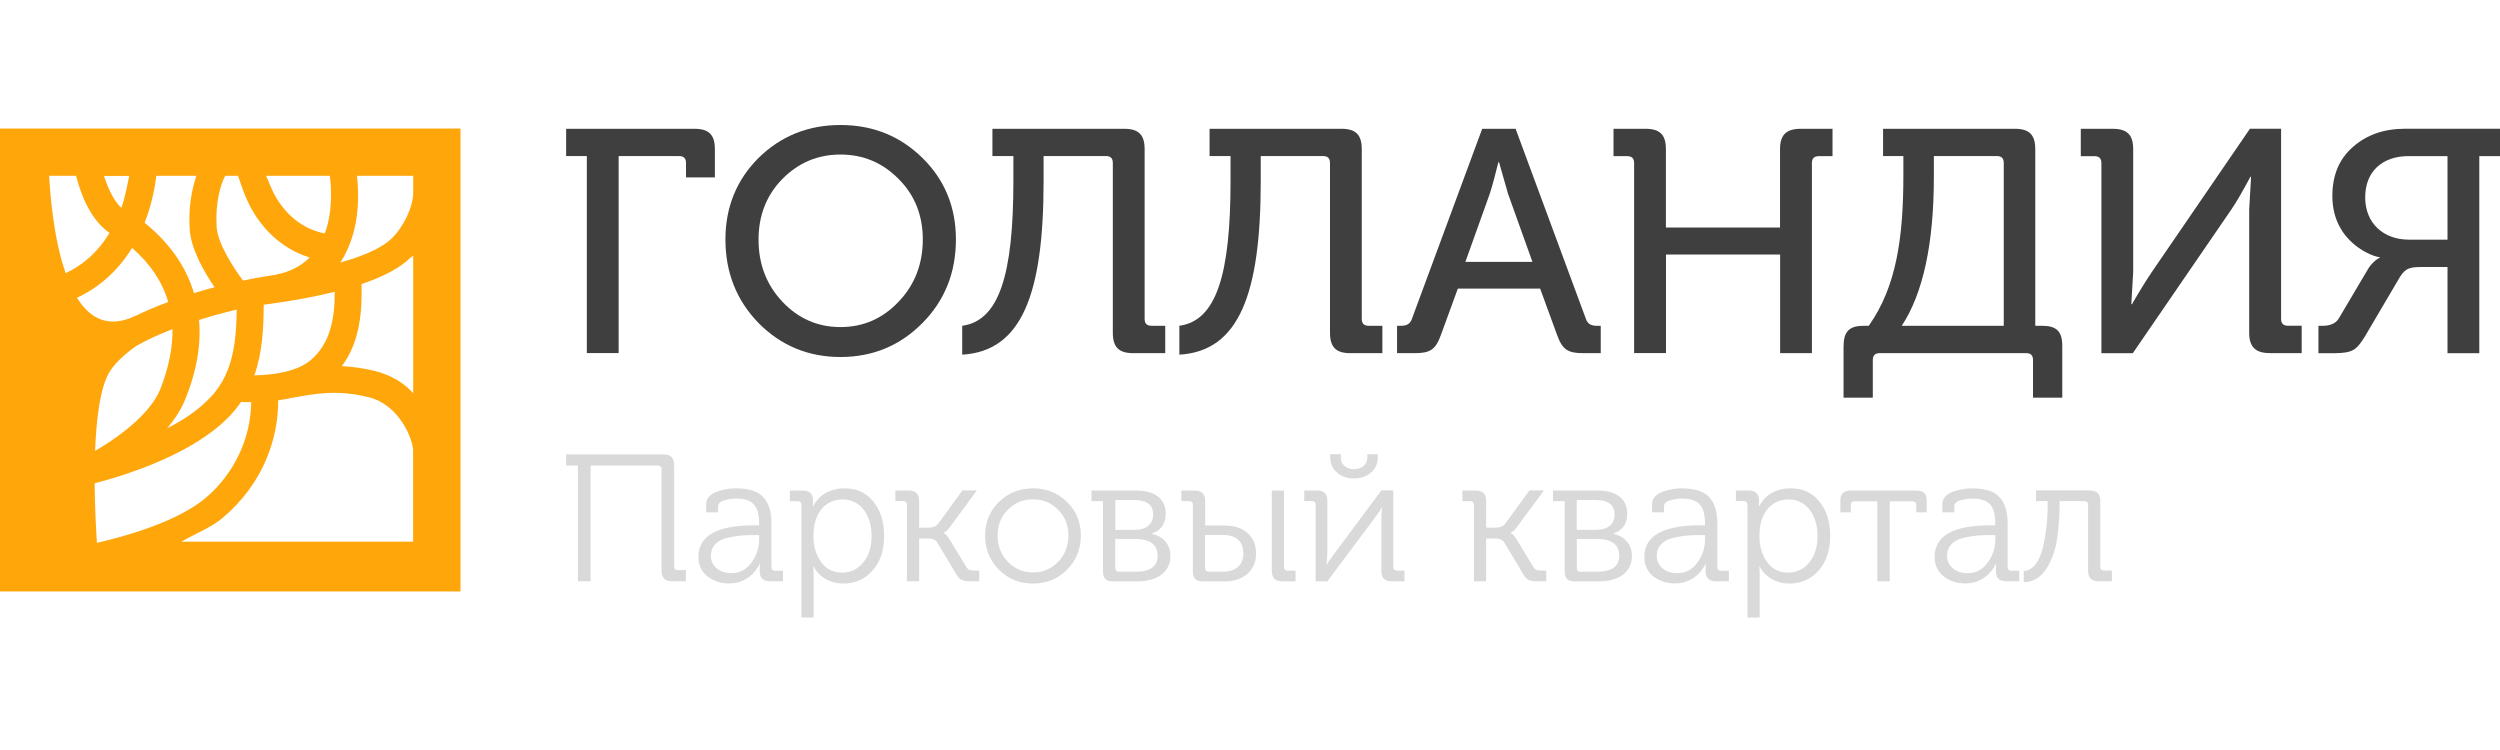
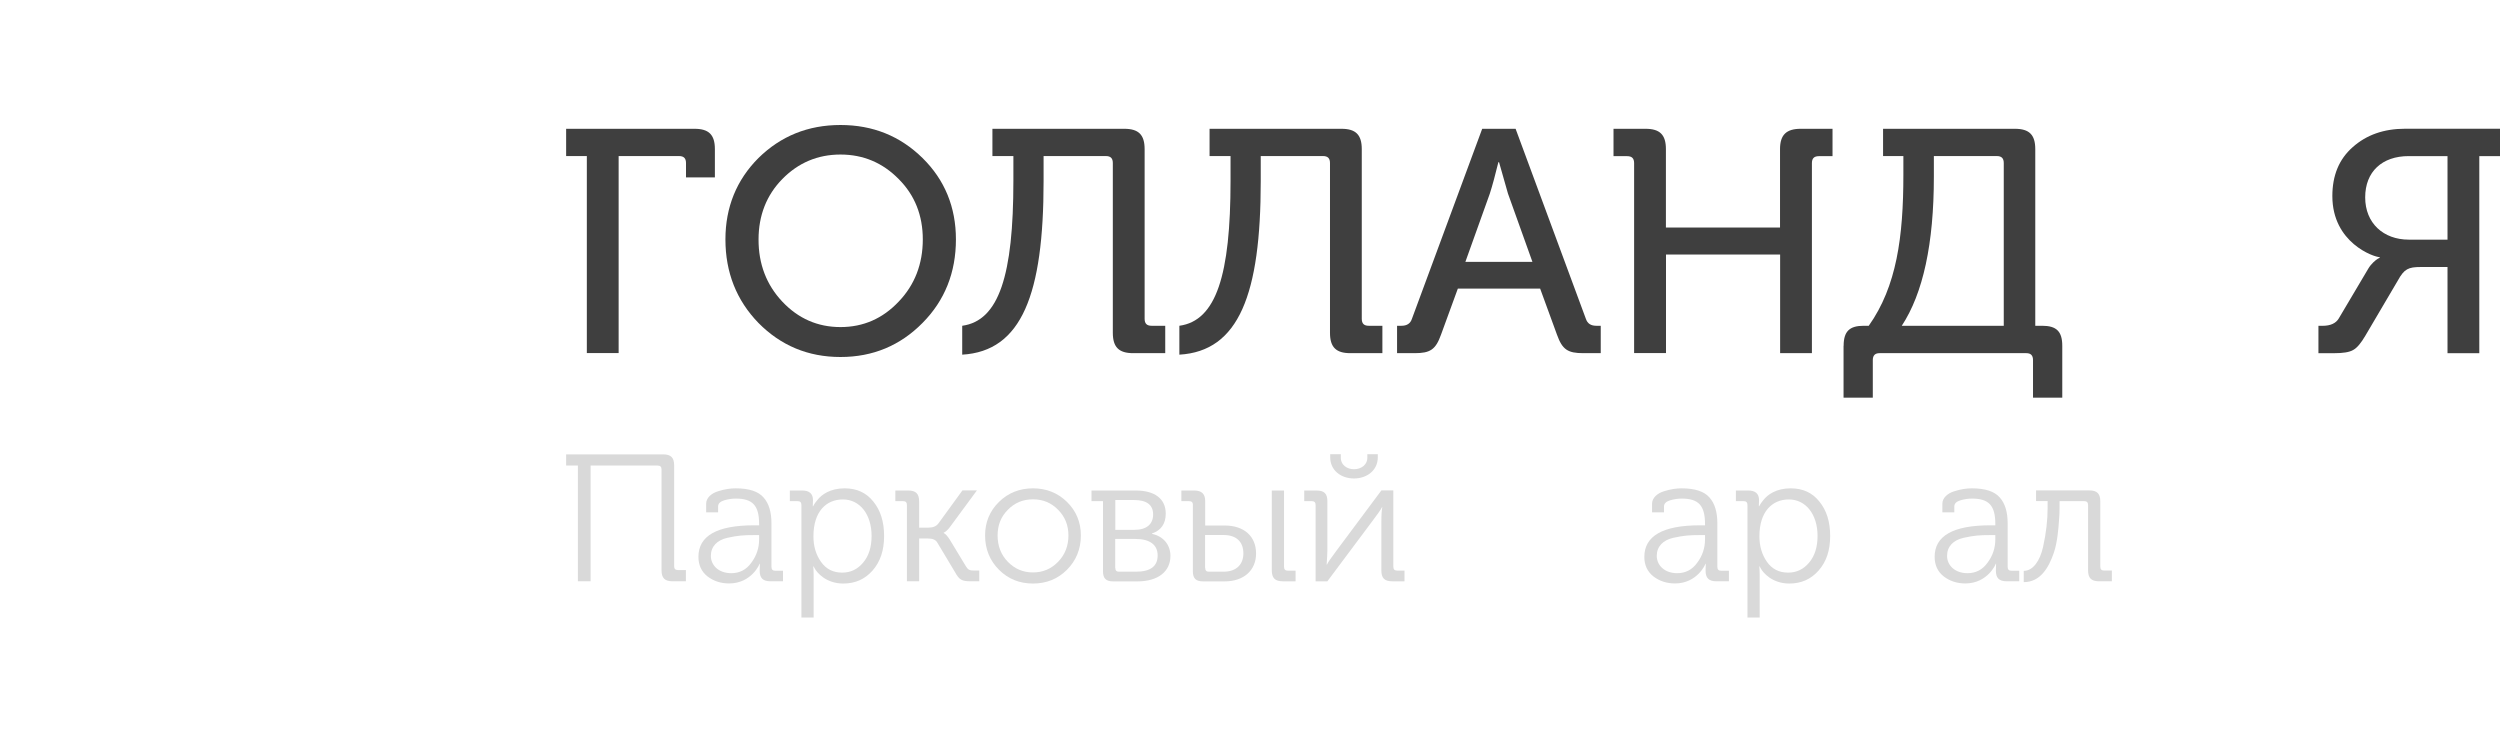
<svg xmlns="http://www.w3.org/2000/svg" width="200" height="60" viewBox="0 0 200 60" fill="none">
  <path d="M46.947 28.253V12.485H45.291V10.303H55.565C56.709 10.303 57.191 10.784 57.191 11.928V14.194H54.88V13.042C54.88 12.658 54.699 12.485 54.323 12.485H49.491V28.245H46.947V28.253Z" fill="#3F3F3F" />
  <path d="M60.676 12.642C62.46 10.888 64.642 10 67.239 10C69.835 10 72.018 10.888 73.802 12.642C75.586 14.395 76.474 16.585 76.474 19.152C76.474 21.794 75.586 24.037 73.802 25.835C72.018 27.642 69.835 28.56 67.239 28.56C64.642 28.56 62.46 27.642 60.676 25.835C58.922 24.029 58.034 21.794 58.034 19.152C58.034 16.585 58.922 14.395 60.676 12.642ZM62.588 24.134C63.86 25.482 65.41 26.166 67.239 26.166C69.068 26.166 70.618 25.482 71.89 24.134C73.185 22.787 73.824 21.109 73.824 19.152C73.824 17.248 73.192 15.615 71.89 14.32C70.618 13.026 69.068 12.363 67.239 12.363C65.41 12.363 63.86 13.026 62.588 14.32C61.316 15.615 60.684 17.248 60.684 19.152C60.676 21.109 61.316 22.787 62.588 24.134Z" fill="#3F3F3F" />
  <path d="M76.977 26.062C79.927 25.656 81.071 21.998 81.071 14.472V12.485H79.393V10.303H89.945C91.089 10.303 91.57 10.784 91.57 11.928V25.506C91.57 25.889 91.751 26.062 92.127 26.062H93.219V28.253H90.652C89.508 28.253 89.026 27.771 89.026 26.627V13.042C89.026 12.658 88.846 12.485 88.47 12.485H83.487V14.495C83.487 23.549 81.734 28.095 76.977 28.373V26.062Z" fill="#3F3F3F" />
  <path d="M94.349 26.062C97.299 25.656 98.443 21.998 98.443 14.472V12.485H96.765V10.303H107.317C108.461 10.303 108.942 10.784 108.942 11.928V25.506C108.942 25.889 109.123 26.062 109.499 26.062H110.591V28.253H108.024C106.88 28.253 106.399 27.771 106.399 26.627V13.042C106.399 12.658 106.218 12.485 105.842 12.485H100.859V14.495C100.859 23.549 99.106 28.095 94.349 28.373V26.062Z" fill="#3F3F3F" />
  <path d="M111.765 28.253V26.062H112.119C112.548 26.062 112.834 25.882 112.954 25.506L118.576 10.303H121.248L126.87 25.506C126.998 25.889 127.276 26.062 127.705 26.062H128.059V28.253H126.667C125.425 28.253 124.988 27.974 124.559 26.777L123.212 23.09H116.627L115.28 26.777C114.851 27.974 114.414 28.253 113.172 28.253H111.765ZM117.229 20.952H122.595L120.638 15.488L119.923 12.974H119.871C119.615 14.021 119.389 14.856 119.186 15.488L117.229 20.952Z" fill="#3F3F3F" />
  <path d="M130.729 28.253V13.05C130.729 12.666 130.548 12.493 130.172 12.493H129.081V10.303H131.647C132.791 10.303 133.273 10.784 133.273 11.928V18.205H142.402V11.928C142.402 10.784 142.914 10.303 144.058 10.303H146.602V12.493H145.51C145.126 12.493 144.953 12.673 144.953 13.05V28.253H142.41V20.365H133.28V28.245H130.729V28.253Z" fill="#3F3F3F" />
  <path d="M147.491 27.666C147.491 26.522 147.95 26.062 149.094 26.062H149.501C151.736 22.909 152.27 18.943 152.27 13.983V12.485H150.645V10.303H161.196C162.34 10.303 162.822 10.784 162.822 11.928V26.062H163.379C164.523 26.062 164.982 26.522 164.982 27.666V31.812H162.641V28.809C162.641 28.426 162.461 28.253 162.107 28.253H150.359C150.005 28.253 149.824 28.433 149.824 28.809V31.812H147.484V27.666H147.491ZM160.301 26.062V13.042C160.301 12.658 160.12 12.485 159.744 12.485H154.709V14.141C154.709 19.507 153.843 23.473 152.142 26.062H160.301Z" fill="#3F3F3F" />
-   <path d="M168.112 28.256V13.053C168.112 12.669 167.931 12.495 167.555 12.495H166.463V10.305H169.03C170.174 10.305 170.655 10.787 170.655 11.931V21.768L170.505 24.334H170.558C171.19 23.243 171.724 22.378 172.161 21.738L179.996 10.298H182.487V25.501C182.487 25.885 182.667 26.058 183.044 26.058H184.135V28.248H181.591C180.447 28.248 179.935 27.766 179.935 26.622V16.763L180.086 14.144H180.033C179.446 15.235 178.942 16.131 178.505 16.763L170.625 28.256H168.112Z" fill="#3F3F3F" />
  <path d="M185.475 28.256V26.065H185.806C186.438 26.065 186.874 25.862 187.1 25.478L189.464 21.489C189.689 21.106 190.051 20.805 190.224 20.699L190.374 20.624V20.571C189.915 20.571 186.588 19.427 186.588 15.687C186.588 14.031 187.123 12.736 188.214 11.773C189.321 10.787 190.713 10.298 192.421 10.298H200V12.488H198.344V28.256H195.801V21.361H193.663C192.67 21.361 192.339 21.512 191.834 22.43L189.215 26.878C188.884 27.435 188.583 27.819 188.252 28C187.943 28.18 187.439 28.256 186.724 28.256H185.475ZM195.801 19.179V12.488H192.7C190.562 12.488 189.215 13.737 189.215 15.792C189.215 17.847 190.668 19.171 192.7 19.171H195.801V19.179Z" fill="#3F3F3F" />
  <path d="M46.232 46.503V37.245H45.291V36.35H53.051C53.676 36.35 53.932 36.613 53.932 37.23V45.291C53.932 45.509 54.029 45.607 54.248 45.607H54.872V46.503H53.804C53.179 46.503 52.923 46.239 52.923 45.622V37.562C52.923 37.343 52.825 37.245 52.607 37.245H47.248V46.503H46.232Z" fill="#D9D9D9" />
  <path d="M60.323 42.025H60.73V41.927C60.73 40.436 60.21 39.887 58.863 39.887C58.562 39.887 58.239 39.932 57.922 40.03C57.606 40.128 57.448 40.293 57.448 40.519V40.986H56.492V40.293C56.492 39.834 56.914 39.458 57.448 39.3C57.983 39.127 58.457 39.067 58.848 39.067C59.932 39.067 60.669 39.315 61.091 39.804C61.512 40.278 61.716 40.971 61.716 41.859V45.343C61.716 45.562 61.813 45.66 62.032 45.66H62.641V46.503H61.64C61.016 46.503 60.775 46.232 60.775 45.652L60.79 45.103H60.76C60.79 45.103 60.128 46.676 58.329 46.676C57.666 46.676 57.087 46.487 56.598 46.111C56.124 45.735 55.875 45.216 55.875 44.553C55.868 42.867 57.358 42.025 60.323 42.025ZM58.502 45.855C59.164 45.855 59.699 45.584 60.105 45.02C60.526 44.455 60.73 43.838 60.73 43.138V42.807H60.308C59.503 42.807 59.036 42.837 58.186 43.026C57.365 43.214 56.869 43.718 56.869 44.471C56.869 45.208 57.471 45.855 58.502 45.855Z" fill="#D9D9D9" />
  <path d="M64.113 49.393V40.406C64.113 40.188 64.015 40.09 63.797 40.09H63.187V39.24H64.173C64.752 39.24 65.038 39.503 65.038 40.007L65.023 40.497H65.053C65.099 40.421 65.114 40.339 65.385 40.007C65.731 39.563 66.423 39.067 67.567 39.067C68.538 39.067 69.298 39.413 69.863 40.12C70.442 40.828 70.728 41.739 70.728 42.883C70.728 44.026 70.427 44.937 69.803 45.645C69.193 46.337 68.418 46.683 67.462 46.683C66.092 46.683 65.355 45.818 65.166 45.456L65.091 45.313H65.061C65.076 45.486 65.091 45.705 65.091 45.946V49.4H64.113V49.393ZM65.678 44.945C66.085 45.524 66.649 45.81 67.372 45.81C68.049 45.81 68.598 45.547 69.05 45.012C69.501 44.478 69.727 43.771 69.727 42.875C69.727 41.129 68.772 39.955 67.432 39.955C66.085 39.955 65.076 40.941 65.076 42.89C65.069 43.688 65.272 44.365 65.678 44.945Z" fill="#D9D9D9" />
  <path d="M72.554 46.503V40.407C72.554 40.189 72.456 40.091 72.238 40.091H71.628V39.24H72.652C73.276 39.24 73.532 39.504 73.532 40.121V42.213H74.255C74.646 42.213 74.917 42.1 75.09 41.852L76.994 39.233H78.153L76.046 42.093C75.858 42.364 75.655 42.537 75.557 42.582L75.497 42.612V42.642C75.655 42.718 75.813 42.906 75.986 43.177L77.288 45.329C77.446 45.578 77.559 45.645 77.95 45.645H78.342V46.503H77.664C76.927 46.503 76.739 46.375 76.407 45.781L74.977 43.395C74.849 43.177 74.601 43.079 74.225 43.079H73.532V46.503H72.554Z" fill="#D9D9D9" />
  <path d="M79.921 40.15C80.658 39.428 81.569 39.067 82.638 39.067C83.707 39.067 84.617 39.428 85.355 40.15C86.092 40.873 86.469 41.769 86.469 42.837C86.469 43.921 86.092 44.847 85.355 45.584C84.617 46.322 83.707 46.683 82.638 46.683C81.569 46.683 80.658 46.322 79.921 45.584C79.183 44.847 78.807 43.921 78.807 42.837C78.807 41.769 79.183 40.873 79.921 40.15ZM80.628 44.945C81.178 45.509 81.84 45.795 82.638 45.795C83.436 45.795 84.098 45.509 84.647 44.945C85.197 44.38 85.475 43.673 85.475 42.837C85.475 42.017 85.197 41.332 84.647 40.783C84.098 40.218 83.436 39.947 82.638 39.947C81.84 39.947 81.178 40.218 80.628 40.783C80.079 41.332 79.808 42.009 79.808 42.837C79.808 43.673 80.079 44.38 80.628 44.945Z" fill="#D9D9D9" />
  <path d="M88.246 40.091H87.321V39.241H90.858C92.363 39.241 93.259 39.888 93.259 41.092C93.259 41.89 92.897 42.425 92.16 42.681V42.711C93.086 42.899 93.635 43.606 93.635 44.472C93.635 45.729 92.634 46.511 91.001 46.511H89.052C88.472 46.511 88.239 46.263 88.239 45.706V40.091H88.246ZM89.225 42.387H90.76C91.731 42.387 92.25 41.928 92.25 41.16C92.25 40.392 91.746 40.001 90.715 40.001H89.225V42.387ZM89.225 45.435C89.225 45.638 89.323 45.736 89.511 45.736H90.865C92.04 45.736 92.612 45.3 92.612 44.434C92.612 43.584 91.987 43.117 90.85 43.117H89.217V45.435H89.225Z" fill="#D9D9D9" />
  <path d="M95.436 40.407C95.436 40.189 95.338 40.091 95.12 40.091H94.51V39.241H95.534C96.129 39.241 96.415 39.512 96.415 40.076V42.041H97.973C99.515 42.041 100.486 42.891 100.486 44.284C100.486 45.616 99.515 46.511 97.973 46.511H96.242C95.662 46.511 95.429 46.263 95.429 45.706V40.407H95.436ZM96.415 45.42C96.415 45.638 96.513 45.736 96.701 45.736H97.882C98.906 45.736 99.47 45.157 99.47 44.276C99.47 43.35 98.921 42.801 97.882 42.801H96.407V45.42H96.415ZM101.736 39.241H102.722V45.337C102.722 45.556 102.819 45.653 103.038 45.653H103.647V46.504H102.624C101.999 46.504 101.743 46.24 101.743 45.623V39.241H101.736Z" fill="#D9D9D9" />
  <path d="M105.249 46.504V40.408C105.249 40.19 105.151 40.092 104.948 40.092H104.338V39.242H105.324C105.949 39.242 106.19 39.505 106.19 40.092V44.021C106.19 44.292 106.16 44.698 106.145 44.977L106.13 45.165H106.16C106.205 45.037 106.461 44.66 106.942 44.021L110.51 39.234H111.466V45.33C111.466 45.549 111.564 45.646 111.767 45.646H112.361V46.504H111.39C110.766 46.504 110.51 46.256 110.51 45.639V41.71C110.51 41.146 110.54 40.769 110.585 40.581H110.555C110.487 40.739 110.224 41.116 109.772 41.71L106.19 46.504H105.249ZM106.416 36.336H107.266V36.54C107.191 37.872 109.449 37.872 109.388 36.54V36.336H110.224V36.585C110.224 37.623 109.358 38.278 108.32 38.278C107.281 38.278 106.416 37.631 106.416 36.585V36.336Z" fill="#D9D9D9" />
-   <path d="M117.915 46.503V40.407C117.915 40.189 117.817 40.091 117.599 40.091H116.989V39.24H118.013C118.637 39.24 118.893 39.504 118.893 40.121V42.213H119.616C120.007 42.213 120.278 42.1 120.451 41.852L122.355 39.233H123.514L121.407 42.093C121.219 42.364 121.016 42.537 120.918 42.582L120.857 42.612V42.642C121.016 42.718 121.174 42.906 121.347 43.177L122.649 45.329C122.807 45.578 122.92 45.645 123.311 45.645H123.702V46.503H123.025C122.287 46.503 122.099 46.375 121.768 45.781L120.338 43.395C120.21 43.177 119.962 43.079 119.586 43.079H118.893V46.503H117.915Z" fill="#D9D9D9" />
-   <path d="M125.168 40.091H124.242V39.241H127.779C129.285 39.241 130.18 39.888 130.18 41.092C130.18 41.89 129.819 42.425 129.081 42.681V42.711C130.007 42.899 130.556 43.606 130.556 44.472C130.556 45.729 129.563 46.511 127.93 46.511H125.98C125.401 46.511 125.175 46.263 125.175 45.706V40.091H125.168ZM126.146 42.387H127.674C128.645 42.387 129.164 41.928 129.164 41.16C129.164 40.392 128.66 40.001 127.629 40.001H126.139V42.387H126.146ZM126.146 45.435C126.146 45.638 126.244 45.736 126.432 45.736H127.794C128.968 45.736 129.54 45.3 129.54 44.434C129.54 43.584 128.923 43.117 127.779 43.117H126.146V45.435Z" fill="#D9D9D9" />
  <path d="M135.995 42.025H136.402V41.927C136.402 40.436 135.882 39.887 134.535 39.887C134.234 39.887 133.918 39.932 133.594 40.03C133.278 40.128 133.12 40.293 133.12 40.519V40.986H132.165V40.293C132.165 39.834 132.586 39.458 133.12 39.3C133.655 39.127 134.129 39.067 134.52 39.067C135.604 39.067 136.342 39.315 136.763 39.804C137.184 40.278 137.388 40.971 137.388 41.859V45.343C137.388 45.562 137.486 45.66 137.704 45.66H138.313V46.503H137.312C136.695 46.503 136.447 46.232 136.447 45.652L136.462 45.103H136.432C136.462 45.103 135.792 46.676 134.001 46.676C133.339 46.676 132.759 46.487 132.27 46.111C131.796 45.735 131.547 45.216 131.547 44.553C131.547 42.867 133.038 42.025 135.995 42.025ZM134.174 45.855C134.836 45.855 135.371 45.584 135.777 45.02C136.199 44.455 136.402 43.838 136.402 43.138V42.807H135.98C135.175 42.807 134.708 42.837 133.858 43.026C133.038 43.214 132.541 43.718 132.541 44.471C132.541 45.208 133.15 45.855 134.174 45.855Z" fill="#D9D9D9" />
  <path d="M139.797 49.393V40.406C139.797 40.188 139.699 40.09 139.481 40.09H138.871V39.24H139.857C140.437 39.24 140.723 39.503 140.723 40.007L140.708 40.497H140.738C140.783 40.421 140.798 40.339 141.069 40.007C141.415 39.563 142.108 39.067 143.252 39.067C144.222 39.067 144.983 39.413 145.547 40.12C146.127 40.828 146.413 41.739 146.413 42.883C146.413 44.026 146.112 44.937 145.487 45.645C144.877 46.337 144.102 46.683 143.146 46.683C141.776 46.683 141.039 45.818 140.851 45.456L140.775 45.313H140.745C140.76 45.486 140.775 45.705 140.775 45.946V49.4H139.797V49.393ZM141.355 44.945C141.761 45.524 142.326 45.81 143.048 45.81C143.726 45.81 144.275 45.547 144.727 45.012C145.178 44.478 145.404 43.771 145.404 42.875C145.404 41.129 144.448 39.955 143.109 39.955C141.769 39.955 140.753 40.941 140.753 42.89C140.753 43.688 140.949 44.365 141.355 44.945Z" fill="#D9D9D9" />
-   <path d="M150.187 46.504V40.106H148.38C148.162 40.106 148.064 40.204 148.064 40.423V40.987H147.229V40.091C147.229 39.467 147.477 39.241 148.109 39.241H153.257C153.889 39.241 154.138 39.474 154.138 40.091V40.987H153.302V40.423C153.302 40.204 153.205 40.106 152.986 40.106H151.18V46.504H150.187Z" fill="#D9D9D9" />
  <path d="M159.22 42.025H159.626V41.927C159.626 40.436 159.107 39.887 157.759 39.887C157.458 39.887 157.142 39.932 156.819 40.03C156.503 40.128 156.345 40.293 156.345 40.519V40.986H155.389V40.293C155.389 39.834 155.81 39.458 156.345 39.3C156.879 39.127 157.353 39.067 157.744 39.067C158.828 39.067 159.566 39.315 159.987 39.804C160.409 40.278 160.612 40.971 160.612 41.859V45.343C160.612 45.562 160.71 45.66 160.928 45.66H161.538V46.503H160.537C159.919 46.503 159.671 46.232 159.671 45.652L159.686 45.103H159.656C159.686 45.103 159.016 46.676 157.225 46.676C156.563 46.676 155.983 46.487 155.494 46.111C155.02 45.735 154.772 45.216 154.772 44.553C154.764 42.867 156.254 42.025 159.22 42.025ZM157.398 45.855C158.06 45.855 158.595 45.584 159.001 45.02C159.423 44.455 159.626 43.838 159.626 43.138V42.807H159.204C158.399 42.807 157.933 42.837 157.082 43.026C156.262 43.214 155.765 43.718 155.765 44.471C155.765 45.208 156.375 45.855 157.398 45.855Z" fill="#D9D9D9" />
  <path d="M161.905 45.668C162.643 45.668 163.207 44.855 163.448 43.741C163.696 42.627 163.809 41.589 163.809 40.648V40.083H162.884V39.233H167.143C167.768 39.233 168.024 39.496 168.024 40.114V45.329C168.024 45.547 168.122 45.645 168.34 45.645H168.95V46.503H167.926C167.302 46.503 167.046 46.24 167.046 45.623V40.407C167.046 40.189 166.948 40.091 166.73 40.091H164.765V40.67C164.765 40.971 164.75 41.303 164.72 41.641C164.675 42.289 164.592 43.372 164.314 44.2C163.892 45.442 163.215 46.571 161.898 46.571V45.668H161.905Z" fill="#D9D9D9" />
-   <path d="M0 10.28V47.317V10.28ZM0 47.317H36.841V10.28H0V47.317ZM16.415 39.866C14.059 41.83 9.664 42.997 7.752 43.426C7.677 42.199 7.586 40.483 7.571 38.661C10.168 37.992 15.542 36.291 18.424 33.228C18.748 32.881 19.034 32.52 19.282 32.151C19.53 32.166 19.809 32.174 20.095 32.174C20.072 35.072 18.71 37.947 16.415 39.866ZM19.041 14.066C19.184 14.412 19.553 15.812 20.306 17.031C21.412 18.815 22.94 20.034 24.776 20.599C23.986 21.389 22.925 21.878 21.578 22.059C20.983 22.141 20.253 22.269 19.44 22.442C18.74 21.509 17.416 19.5 17.333 18.19C17.212 16.218 17.641 14.751 18.018 14.066H19.041ZM18.093 29.893C18.085 29.893 18.078 29.893 18.07 29.893L18.055 29.984C17.762 30.616 17.378 31.21 16.859 31.76C15.858 32.829 14.616 33.642 13.374 34.259C13.999 33.514 14.541 32.686 14.879 31.805L14.917 31.7C15.241 30.849 16.106 28.591 15.948 25.904C15.941 25.799 15.933 25.701 15.918 25.596C16.949 25.272 17.98 24.994 18.936 24.768C18.913 26.544 18.793 28.32 18.093 29.893ZM9.513 21.276C9.92 20.809 10.266 20.32 10.567 19.831C12.027 21.103 12.99 22.548 13.457 24.158C12.554 24.497 11.666 24.866 10.845 25.272V25.257C8.678 26.319 7.18 25.468 6.156 23.82C7.248 23.316 8.437 22.525 9.513 21.276ZM12.9 30.932L12.862 31.037C11.944 33.461 8.55 35.531 7.609 36.065C7.707 33.483 8.008 31.037 8.738 29.796C9.348 28.749 10.71 27.809 10.898 27.681C11.748 27.192 12.742 26.74 13.796 26.334C13.818 27.764 13.525 29.291 12.9 30.932ZM26.221 17.912C26.154 18.175 26.071 18.439 25.98 18.679C24.4 18.356 23.12 17.438 22.172 15.94C21.736 15.247 21.457 14.412 21.292 14.066H26.379C26.5 14.758 26.583 16.519 26.221 17.912ZM15.173 18.326C15.271 19.936 16.362 21.81 17.167 22.977C16.625 23.12 16.076 23.285 15.519 23.451C14.879 21.314 13.555 19.424 11.568 17.821C12.185 16.279 12.418 14.751 12.509 14.066H15.707C15.376 15.097 15.06 16.444 15.173 18.326ZM9.709 16.625C8.979 15.962 8.55 14.758 8.316 14.073H10.334C10.251 14.412 10.078 15.601 9.709 16.625ZM8.761 18.634C8.505 19.048 8.219 19.47 7.88 19.853C7.029 20.847 6.096 21.456 5.253 21.848C4.275 19.086 4.004 15.443 3.936 14.066H6.089C6.352 15.097 7.06 17.468 8.761 18.634ZM20.351 30.029C21.006 28.155 21.088 26.175 21.096 24.377C23.279 24.091 25.168 23.744 26.778 23.346C26.786 25.445 26.44 27.455 24.874 28.795C23.783 29.728 21.916 29.999 20.351 30.029ZM28.923 22.728C30.677 22.134 31.994 21.434 32.822 20.629C32.89 20.561 33.055 20.493 33.055 20.425V31.459C32.37 30.676 31.317 30.014 30.037 29.69C29.059 29.449 28.163 29.329 27.35 29.291C28.773 27.38 28.983 24.979 28.923 22.728ZM33.055 15.39C33.055 16.527 32.318 18.122 31.324 19.086C30.737 19.658 29.548 20.35 27.23 21.005C27.704 20.275 28.065 19.417 28.321 18.461C28.735 16.873 28.682 15.104 28.555 14.066H33.055V15.39ZM14.503 43.335C15.715 42.65 16.866 42.214 17.792 41.446C19.357 40.137 20.592 38.488 21.359 36.599C21.962 35.124 22.262 33.574 22.255 32.023C22.631 31.971 23.015 31.91 23.392 31.813V31.82L23.474 31.805C25.378 31.466 27.064 31.173 29.51 31.782C31.979 32.392 33.048 35.199 33.048 36.035V43.335H14.503Z" fill="#FFA60B" />
</svg>